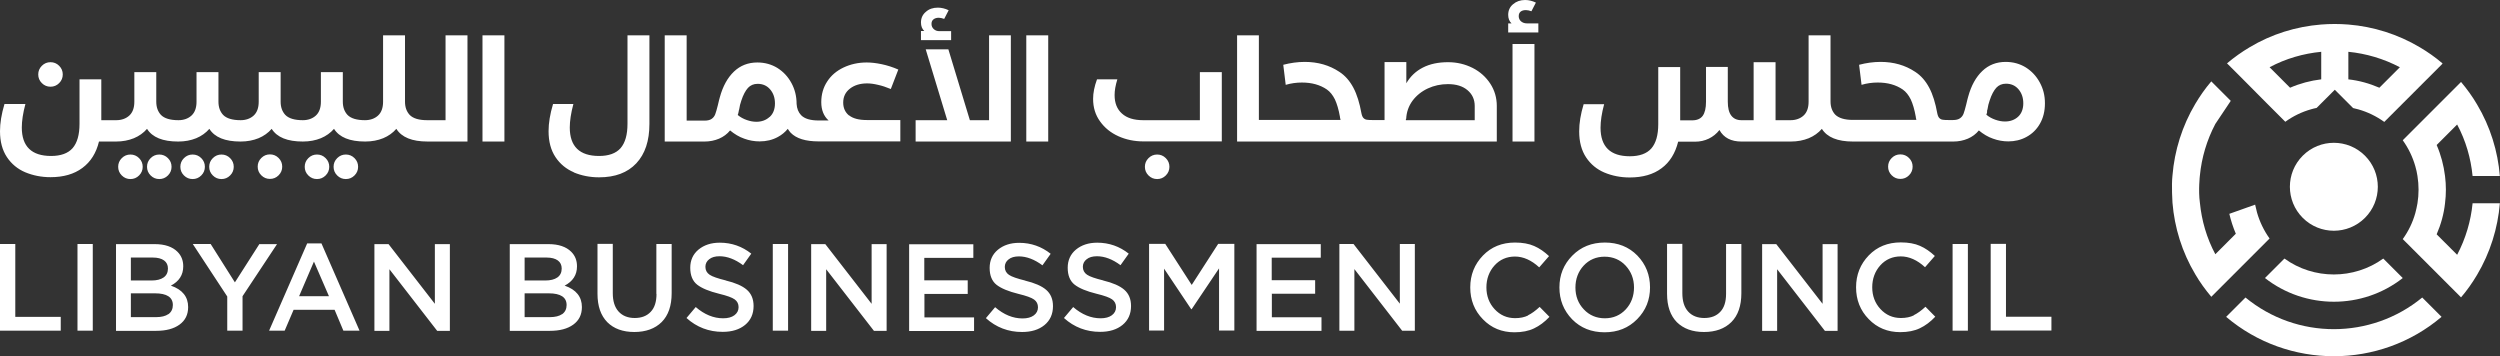
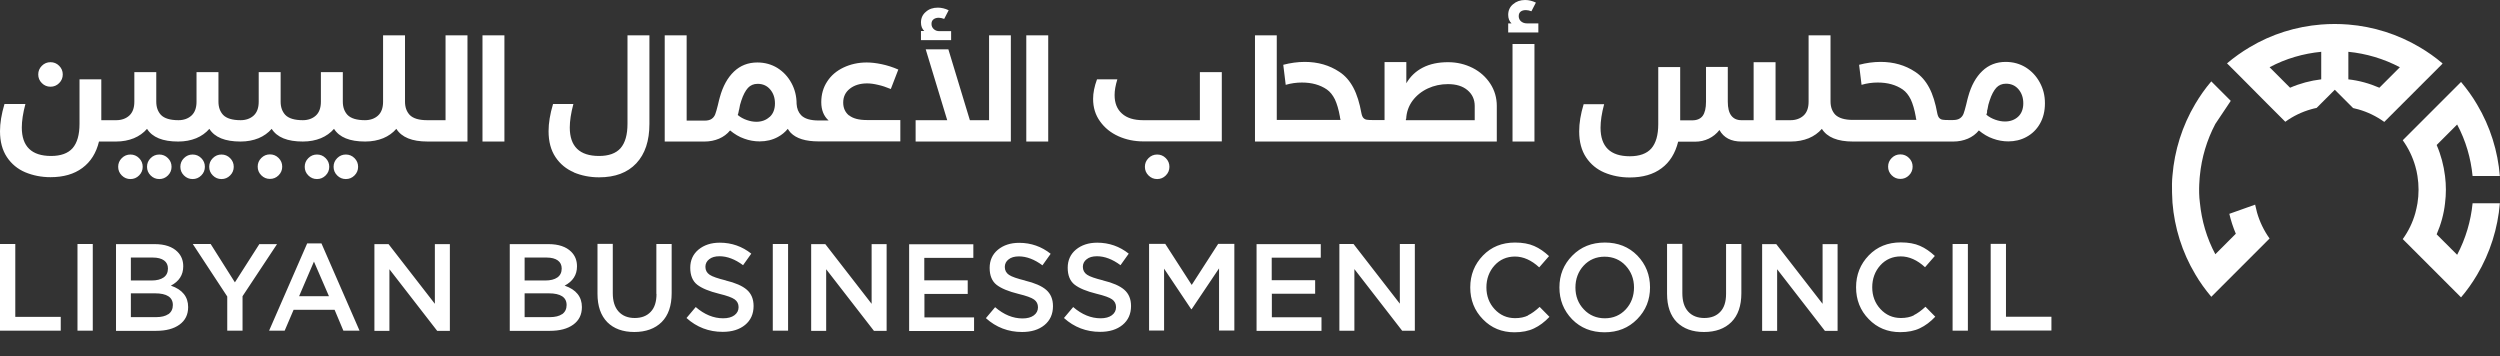
<svg xmlns="http://www.w3.org/2000/svg" id="Layer_1" data-name="Layer 1" viewBox="0 0 173.27 24.69">
  <rect x="0" y="0" width="173.27" height="24.69" fill="#333333" stroke="none" />
  <defs>
    <style>
      .cls-1 {
        fill: #fff;
      }
    </style>
  </defs>
  <g>
-     <path class="cls-1" d="m163.91,15.1c1.19-1.19,1.19-3.12,0-4.31-1.19-1.19-3.12-1.19-4.31,0-1.19,1.19-1.19,3.12,0,4.31,1.19,1.19,3.12,1.19,4.31,0Zm3.97,5.52c-3.55,2.92-8.69,2.93-12.25,0l-1.34,1.34c4.29,3.64,10.64,3.64,14.93,0l-1.34-1.34Zm-1.35-1.35l-1.35-1.35c-2.04,1.47-4.82,1.47-6.85,0l-1.35,1.35c2.8,2.19,6.76,2.19,9.55,0Z" />
    <path class="cls-1" d="m156.31,14.18l-1.8.64c.11.47.26.93.45,1.38h0s-1.42,1.42-1.42,1.42c-.6-1.12-.95-2.34-1.07-3.57h0c-.12-.86,0-1.89,0-1.89.12-1.23.48-2.45,1.07-3.57l1.07-1.6-1.35-1.35h0s0,0,0,0h0c-.42.49-.79,1.02-1.11,1.56h0c-.91,1.53-1.44,3.24-1.58,4.96h0c-.08.69,0,1.89,0,1.89.14,1.72.66,3.42,1.58,4.96h0c.32.55.7,1.07,1.11,1.56h0s0,0,0,0h0l4.04-4.04c-.4-.56-.69-1.17-.87-1.8-.05-.18-.09-.36-.13-.54Zm15.06-.09c-.12,1.23-.48,2.45-1.07,3.57l-1.42-1.42h0c.3-.69.5-1.42.58-2.15.08-.63.08-1.26,0-1.89-.09-.73-.28-1.46-.58-2.15h0s1.42-1.42,1.42-1.42c.6,1.12.95,2.34,1.07,3.57h1.89c-.14-1.72-.66-3.42-1.58-4.96h0c-.32-.55-.7-1.07-1.11-1.56h0s0,0,0,0h0l-4.04,4.04c.4.56.69,1.17.87,1.8.07.22.11.45.15.68.1.63.1,1.27,0,1.89-.04.23-.09.45-.15.68-.18.64-.47,1.25-.87,1.8h0l4.04,4.04h0s0,0,0,0h0c.42-.49.79-1.02,1.11-1.56h0c.91-1.53,1.44-3.24,1.58-4.96h-1.89Zm-2.09-9.7c-.49-.42-1.02-.79-1.56-1.11-1.53-.91-3.23-1.44-4.96-1.58-.63-.05-1.26-.05-1.89,0-1.73.14-3.43.66-4.96,1.58-.54.32-1.06.69-1.56,1.11h0s1.35,1.35,1.35,1.35l1.34,1.35s1.35,1.35,1.35,1.35h0c.55-.4,1.16-.69,1.8-.87h0c.12-.03.24-.07.37-.09l1.26-1.26.95.95.32.32c.12.03.24.06.36.09h0c.64.18,1.24.47,1.8.87l.13-.13,1.21-1.21,2.69-2.69Zm-8.41,1.11c-.74.09-1.46.28-2.15.58l-1.42-1.42c1.12-.6,2.34-.95,3.58-1.07v1.91Zm4.04.58c-.69-.3-1.42-.5-2.15-.58v-1.91c1.23.12,2.45.48,3.57,1.07l-1.42,1.42Z" />
  </g>
-   <path class="cls-1" d="m15.35,12.41c.23,0,.43-.08.6-.25.17-.17.25-.37.25-.6s-.08-.43-.25-.6c-.17-.17-.37-.25-.6-.25s-.43.08-.6.25c-.17.17-.25.37-.25.6s.08.43.25.6c.17.17.37.25.6.25Zm2.63,4.5l-1.7,2.66-1.68-2.66h-1.24l2.39,3.64v2.37h1.06v-2.39l2.39-3.61h-1.21Zm.73-4.51c.23,0,.43-.08.6-.25.17-.17.25-.37.25-.6s-.08-.43-.25-.6c-.17-.17-.37-.25-.6-.25s-.43.08-.6.25c-.17.17-.25.37-.25.6s.08.43.25.6c.17.17.37.25.6.25Zm11.44,8.67l-3.22-4.15h-.98v6.01h1.04v-4.27l3.31,4.27h.88v-6.01h-1.04v4.15Zm-15.95-9.51c0-.23-.08-.43-.25-.6-.17-.17-.37-.25-.6-.25s-.43.08-.6.25c-.17.17-.25.37-.25.6s.08.43.25.6c.17.17.37.25.6.25s.43-.08.6-.25c.17-.17.25-.37.25-.6Zm10.37.6c.17-.17.25-.37.25-.6s-.08-.43-.25-.6c-.17-.17-.37-.25-.6-.25s-.43.08-.6.25c-.17.17-.25.37-.25.6s.08.43.25.6c.17.17.37.25.6.25s.43-.08.6-.25Zm-2.6.25c.23,0,.43-.08.6-.25.17-.17.25-.37.25-.6s-.08-.43-.25-.6c-.17-.17-.37-.25-.6-.25s-.43.08-.6.25c-.17.17-.25.37-.25.6s.08.43.25.6c.17.17.37.25.6.25Zm-.68,4.46l-2.64,6.05h1.08l.62-1.45h2.84l.61,1.45h1.12l-2.64-6.05h-.98Zm-.56,3.66l1.03-2.4,1.04,2.4h-2.07ZM65.92,2.16h-.8c-.16,0-.29-.04-.4-.14-.1-.09-.16-.21-.16-.36s.05-.25.14-.32c.09-.07.21-.11.36-.11.11,0,.24.03.38.08l.31-.6c-.25-.12-.5-.18-.75-.18-.33,0-.61.09-.83.29-.23.19-.34.44-.34.74,0,.25.08.45.23.59h-.23v.63h2.09v-.63Zm6.73.29h-1.52v7.36h1.52V2.45Zm-41.79,5.88h-1.25c-.57,0-.98-.12-1.22-.37-.21-.23-.32-.53-.32-.91V2.45h-1.52v4.6c0,.43-.12.75-.35.96-.23.21-.54.32-.9.32-.57,0-.98-.12-1.22-.37-.21-.23-.32-.53-.32-.91v-2.05h-1.52v2.05c0,.43-.12.75-.35.96-.23.21-.54.32-.9.32-.57,0-.98-.12-1.22-.37-.21-.23-.32-.53-.32-.91v-2.05h-1.52v2.05c0,.43-.12.75-.35.96-.23.21-.54.32-.9.32-.57,0-.98-.12-1.22-.37-.21-.23-.32-.53-.32-.91v-2.05h-1.52v2.05c0,.43-.12.75-.35.96-.23.21-.54.32-.9.32-.57,0-.98-.12-1.22-.37-.21-.23-.32-.53-.32-.91v-2.05h-1.52v2.05c0,.43-.12.75-.35.96-.23.21-.54.32-.9.32h-1.04v-2.83h-1.51v3.08c0,.76-.16,1.32-.48,1.69-.32.36-.82.54-1.49.54-1.35,0-2.03-.66-2.03-1.97,0-.45.08-1,.25-1.63H.31c-.21.7-.31,1.33-.31,1.88,0,.72.16,1.32.48,1.8.32.48.75.83,1.27,1.05.53.22,1.11.34,1.75.34.9,0,1.63-.21,2.21-.64.58-.43.96-1.04,1.15-1.83h1.17c.47,0,.88-.08,1.25-.23.36-.15.67-.37.91-.65.37.59,1.09.88,2.16.88h0c.47,0,.88-.08,1.25-.23.36-.15.67-.37.91-.65.37.59,1.09.88,2.16.88h0c.47,0,.88-.08,1.25-.23.36-.15.67-.37.91-.65.37.59,1.09.88,2.16.88.47,0,.88-.08,1.25-.23.36-.15.67-.37.91-.65.37.59,1.09.88,2.16.88h0c.47,0,.88-.08,1.25-.23.36-.15.67-.37.91-.65.37.59,1.09.88,2.16.88h2.77V2.45h-1.52v5.88Zm39.21-5.88h-1.52v5.88h-1.33l-1.49-4.91h-1.57l1.49,4.91h-2.19v1.48h6.6V2.45Zm-30.3,9.5c.53.22,1.11.34,1.75.34,1.11,0,1.97-.32,2.58-.97.61-.65.91-1.56.91-2.73V2.45h-1.52v6.13c0,.76-.16,1.32-.48,1.69-.32.36-.82.54-1.49.54-1.35,0-2.03-.66-2.03-1.97,0-.45.08-1,.25-1.63h-1.41c-.21.7-.31,1.33-.31,1.88,0,.72.16,1.32.48,1.8.32.48.75.83,1.27,1.05Zm66.58-2.13V3.05h-1.52v6.76h1.52Zm.27-8.2h-.8c-.16,0-.29-.05-.4-.14-.1-.09-.16-.21-.16-.36s.05-.25.14-.32c.09-.07.21-.1.36-.1.11,0,.24.03.38.08l.31-.6c-.25-.12-.5-.18-.75-.18-.33,0-.61.1-.83.29-.23.19-.34.44-.34.74,0,.25.08.45.23.59h-.23v.63h2.09v-.63ZM11.64,12.16c.17-.17.25-.37.25-.6s-.08-.43-.25-.6c-.17-.17-.37-.25-.6-.25s-.43.08-.6.25c-.17.17-.25.37-.25.6s.08.43.25.6c.17.17.37.25.6.25s.43-.08.6-.25ZM3.5,6.01c.23,0,.43-.08.6-.25.17-.17.25-.37.25-.6s-.08-.43-.25-.6c-.17-.17-.37-.25-.6-.25s-.43.08-.6.25c-.17.17-.25.37-.25.6s.08.43.25.6c.17.17.37.25.6.25Zm6.14,6.15c.17-.17.25-.37.25-.6s-.08-.43-.25-.6c-.17-.17-.37-.25-.6-.25s-.43.08-.6.25c-.17.17-.25.37-.25.6s.08.43.25.6c.17.17.37.25.6.25s.43-.08.6-.25Zm2.2,7.64c.57-.3.86-.74.86-1.34,0-.41-.13-.74-.4-1.01-.35-.35-.88-.53-1.57-.53h-2.69v6.01h2.78c.68,0,1.22-.14,1.62-.43.4-.29.6-.69.6-1.22,0-.71-.4-1.21-1.19-1.48Zm-2.77-1.95h1.52c.34,0,.6.07.78.2.18.13.27.32.27.56,0,.27-.1.48-.3.62-.2.14-.48.21-.83.21h-1.44v-1.6Zm2.6,3.92c-.2.14-.49.21-.85.21h-1.75v-1.65h1.67c.82,0,1.24.27,1.24.81,0,.27-.1.48-.3.63Zm-6.3,1.15h1.06v-6.01h-1.06v6.01Zm-4.32-6.01H0v6.01h4.21v-.96H1.06v-5.05Zm87.43-7.1s0,0,.01,0h15.25v-2.47c0-.56-.15-1.08-.45-1.54-.3-.46-.71-.83-1.22-1.09-.52-.26-1.08-.4-1.71-.4-.67,0-1.25.12-1.74.37-.49.25-.87.61-1.15,1.09v-1.47h-1.51v4.02h-.76c-.2,0-.35,0-.45-.02-.1-.01-.18-.05-.25-.12-.06-.06-.11-.17-.14-.32-.13-.72-.31-1.31-.56-1.78-.25-.47-.57-.84-.97-1.1-.69-.46-1.49-.69-2.4-.69-.5,0-.99.07-1.49.2l.17,1.39c.37-.11.75-.16,1.12-.16.69,0,1.26.16,1.73.48.23.16.41.39.56.69.14.3.26.7.35,1.21,0,.05.01.09.02.12,0,.03.01.06.02.09h-4.41s0,0-.01,0h0s-1.24,0-1.24,0V2.45h-1.51v7.36h2.76Zm8.98-1.57c.02-.47.17-.89.44-1.26.27-.36.63-.65,1.06-.85.43-.2.9-.3,1.39-.3.58,0,1.03.14,1.36.42.33.28.5.64.5,1.1v.98h-4.77v-.09Zm13.77,8.57c-.91,0-1.66.3-2.26.91-.6.61-.89,1.34-.89,2.2s.29,1.6.88,2.21c.59.6,1.34.9,2.25.9s1.66-.3,2.26-.91c.6-.61.89-1.34.89-2.2s-.29-1.6-.88-2.21c-.59-.6-1.34-.9-2.25-.9Zm1.45,4.63c-.38.41-.87.62-1.45.62s-1.08-.21-1.46-.62c-.39-.41-.58-.92-.58-1.51s.19-1.11.57-1.52c.38-.41.87-.62,1.45-.62s1.08.21,1.46.62.58.92.58,1.51-.19,1.11-.57,1.52Zm13.65-.37l-3.22-4.15h-.98v6.01h1.04v-4.27l3.31,4.27h.88v-6.01h-1.04v4.15Zm-6.7-.7c0,.54-.13.96-.4,1.24-.27.29-.64.43-1.11.43s-.85-.15-1.12-.45c-.27-.3-.4-.72-.4-1.27v-3.42h-1.06v3.46c0,.86.23,1.51.68,1.97.46.45,1.08.68,1.88.68s1.44-.23,1.9-.69c.46-.46.69-1.13.69-2v-3.41h-1.06v3.46Zm-13.71,1.49c-.26.13-.57.19-.91.19-.57,0-1.04-.21-1.42-.62-.38-.41-.57-.92-.57-1.51s.19-1.11.56-1.52c.37-.41.85-.62,1.42-.62s1.14.25,1.68.75l.68-.78c-.32-.3-.66-.54-1.03-.7-.36-.16-.81-.24-1.33-.24-.9,0-1.64.3-2.22.9-.58.6-.88,1.34-.88,2.21s.29,1.61.88,2.21c.58.6,1.31.9,2.18.9.53,0,.99-.09,1.36-.27.38-.18.73-.44,1.07-.8l-.68-.69c-.28.26-.55.46-.82.59Zm-17.78-1.5h3.01v-.94h-3.01v-1.56h3.4v-.94h-4.45v6.01h4.5v-.94h-3.44v-1.61Zm8.89.7l-3.22-4.15h-.98v6.01h1.04v-4.27l3.31,4.27h.88v-6.01h-1.04v4.15Zm42,.89v-5.05h-1.06v6.01h4.21v-.96h-3.16Zm.15-12.15c.46,0,.89-.1,1.27-.31.39-.21.7-.51.93-.91.23-.4.35-.87.35-1.42s-.12-1.01-.36-1.45c-.24-.44-.56-.78-.97-1.04-.41-.25-.87-.38-1.39-.38-.64,0-1.18.21-1.62.63s-.77,1.01-.98,1.78c-.03.09-.07.27-.14.56-.07.28-.13.49-.18.62-.05.13-.13.24-.25.32-.11.08-.28.12-.49.12h-.24c-.2,0-.35,0-.45-.02-.1-.01-.18-.05-.25-.12-.06-.06-.11-.17-.14-.32-.13-.72-.31-1.31-.56-1.78-.25-.47-.57-.84-.97-1.1-.69-.46-1.49-.69-2.4-.69-.5,0-.99.07-1.49.2l.17,1.39c.37-.11.75-.16,1.12-.16.69,0,1.26.16,1.73.48.23.16.41.39.56.69.14.3.26.7.35,1.21,0,.05.01.09.02.12,0,.03.01.06.02.09h-4.41s0,0,0,0h0c-.57,0-.98-.13-1.22-.37-.21-.23-.32-.53-.32-.91V2.45h-1.52v4.6c0,.43-.12.75-.35.96-.23.21-.54.32-.9.32,0,0,0,0,0,0h0s-1.04,0-1.04,0v-4.02h-1.52v4.02h-.85c-.31,0-.54-.11-.7-.32-.16-.21-.24-.53-.24-.96v-2.41h-1.51v2.41c0,.45-.08.77-.23.98-.15.2-.39.31-.72.31h-.84v-3.69h-1.52v3.95c0,.76-.16,1.32-.48,1.69-.32.36-.82.54-1.49.54-1.35,0-2.03-.66-2.03-1.98,0-.45.08-1,.25-1.63h-1.42c-.21.69-.31,1.31-.31,1.88,0,.73.16,1.33.48,1.81.32.48.75.83,1.27,1.05.53.22,1.11.34,1.75.34.9,0,1.64-.21,2.21-.64.57-.42.95-1.04,1.15-1.84h1.17c.34,0,.66-.07.95-.21.29-.14.54-.34.74-.6.3.54.81.8,1.53.8h3.41s0,0,0,0c.47,0,.88-.08,1.25-.23.36-.15.67-.37.91-.65.37.59,1.09.88,2.16.88h0s0,0,0,0h6.95c.37,0,.7-.07,1.01-.2.3-.13.56-.32.76-.57.3.25.63.45.98.57.35.13.71.19,1.07.19Zm-1.47-2.06c.01-.06.02-.12.04-.17.03-.21.08-.42.15-.61.13-.4.29-.69.46-.88.17-.18.39-.28.67-.28.36,0,.65.13.87.39.22.26.33.58.33.97s-.12.71-.36.93c-.24.22-.55.33-.91.33-.21,0-.43-.04-.66-.12-.23-.08-.44-.19-.63-.35.03-.08.05-.15.06-.22Zm-55.12,12l-1.83-2.84h-1.12v6.01h1.04v-4.29l1.88,2.81h.03l1.9-2.83v4.31h1.06v-6.01h-1.12l-1.83,2.84Zm49.72-7.59c.17-.17.25-.37.25-.6s-.08-.43-.25-.6c-.17-.17-.37-.25-.6-.25s-.43.08-.6.25c-.17.17-.25.37-.25.6s.08.43.25.6.37.25.6.25.43-.08.6-.25Zm.35,9.7c-.26.13-.57.19-.91.19-.57,0-1.04-.21-1.42-.62-.38-.41-.57-.92-.57-1.51s.19-1.11.56-1.52c.37-.41.85-.62,1.42-.62s1.14.25,1.68.75l.68-.78c-.32-.3-.66-.54-1.03-.7-.36-.16-.81-.24-1.33-.24-.9,0-1.64.3-2.22.9-.58.6-.88,1.34-.88,2.21s.29,1.61.88,2.21c.58.6,1.31.9,2.18.9.53,0,.99-.09,1.36-.27.38-.18.73-.44,1.07-.8l-.68-.69c-.28.26-.55.46-.82.59ZM33.44,9.81h1.52V2.45h-1.52v7.36Zm101.89,13.11h1.06v-6.01h-1.06v6.01Zm-85.01-3.48c-.57-.14-.95-.27-1.14-.4-.19-.13-.29-.31-.29-.55,0-.21.09-.39.26-.52.17-.14.41-.21.72-.21.53,0,1.08.21,1.63.62l.57-.8c-.63-.5-1.36-.76-2.18-.76-.6,0-1.09.16-1.48.48-.38.32-.57.74-.57,1.26s.16.92.48,1.17c.32.25.83.46,1.52.63.54.13.9.26,1.08.39.18.13.27.31.27.54,0,.23-.1.42-.29.56-.19.14-.45.21-.78.21-.66,0-1.3-.26-1.9-.78l-.64.76c.71.64,1.55.96,2.51.96.64,0,1.16-.16,1.55-.48.39-.32.59-.76.59-1.31,0-.49-.16-.86-.47-1.13-.31-.27-.8-.48-1.46-.64Zm30.48-7.28c.17-.17.25-.37.25-.6s-.08-.43-.25-.6c-.17-.17-.37-.25-.6-.25s-.43.08-.6.25c-.17.17-.25.37-.25.6s.08.43.25.6.37.25.6.25.43-.08.6-.25Zm-27.24,10.76h1.06v-6.01h-1.06v6.01Zm-14.43-3.12c.57-.3.86-.74.86-1.34,0-.41-.13-.74-.4-1.01-.35-.35-.88-.53-1.57-.53h-2.69v6.01h2.78c.68,0,1.22-.14,1.62-.43.4-.29.6-.69.6-1.22,0-.71-.4-1.21-1.19-1.48Zm-2.77-1.95h1.52c.34,0,.6.07.78.2.18.13.27.32.27.56,0,.27-.1.48-.3.62-.2.14-.48.21-.83.21h-1.44v-1.6Zm2.6,3.92c-.2.14-.49.21-.85.21h-1.75v-1.65h1.67c.82,0,1.24.27,1.24.81,0,.27-.1.48-.3.63Zm6.54-1.4c0,.54-.13.96-.4,1.24-.27.29-.64.43-1.11.43s-.85-.15-1.12-.45c-.27-.3-.4-.72-.4-1.27v-3.42h-1.06v3.46c0,.86.23,1.51.68,1.97.45.45,1.08.68,1.87.68s1.44-.23,1.9-.69c.46-.46.69-1.13.69-2v-3.41h-1.06v3.46Zm14.92.7l-3.22-4.15h-.98v6.01h1.04v-4.27l3.31,4.27h.88v-6.01h-1.04v4.15Zm16.06-1.63c-.57-.14-.95-.27-1.14-.4-.19-.13-.29-.31-.29-.55,0-.21.09-.39.26-.52.17-.14.41-.21.72-.21.53,0,1.08.21,1.63.62l.57-.8c-.63-.5-1.36-.76-2.18-.76-.6,0-1.09.16-1.48.48-.38.32-.57.74-.57,1.26s.16.92.48,1.17.83.46,1.52.63c.54.13.9.26,1.08.39.18.13.27.31.27.54,0,.23-.1.42-.29.56-.19.14-.45.21-.78.21-.66,0-1.3-.26-1.9-.78l-.64.76c.71.64,1.55.96,2.51.96.64,0,1.16-.16,1.55-.48.39-.32.59-.76.59-1.31,0-.49-.16-.86-.47-1.13-.31-.27-.8-.48-1.46-.64Zm8.2-14.44h-1.52v3.33h-3.92c-.65,0-1.14-.15-1.48-.46-.34-.3-.51-.73-.51-1.28,0-.31.06-.67.19-1.09h-1.41c-.18.49-.27.94-.27,1.35,0,.6.16,1.12.48,1.56.32.45.74.79,1.27,1.03.53.24,1.11.36,1.73.36h5.44v-4.82Zm-20.62,15.37h3.01v-.94h-3.01v-1.56h3.4v-.94h-4.45v6.01h4.5v-.94h-3.44v-1.61Zm-5.21-12.36c-.27-.22-.41-.52-.41-.9,0-.41.16-.73.47-.97s.71-.36,1.19-.36c.21,0,.46.03.75.1.28.06.58.16.89.29l.52-1.35c-.39-.17-.77-.29-1.15-.37-.38-.08-.72-.12-1.04-.12-.59,0-1.12.12-1.61.35-.48.23-.86.55-1.13.97-.27.41-.41.89-.41,1.43s.17.97.51,1.27h-.69c-.57,0-.98-.12-1.22-.37-.19-.2-.29-.46-.31-.78,0,0,0,0,0,0,0-.53-.12-1.01-.36-1.45s-.56-.78-.97-1.04c-.41-.25-.87-.38-1.39-.38-.64,0-1.18.21-1.62.63s-.77,1.01-.98,1.78c-.03.09-.07.27-.14.56-.07.28-.13.49-.18.62-.05.13-.13.24-.25.32-.11.08-.28.12-.49.12h-1.24V2.45h-1.52v7.36h2.76c.37,0,.7-.07,1.01-.2.3-.13.56-.32.76-.57.3.25.63.45.98.57.35.13.71.19,1.07.19.46,0,.89-.1,1.27-.31.26-.14.49-.33.68-.56.06.1.13.19.2.27.39.4,1.03.6,1.93.6h5.67v-1.48h-2.32c-.56,0-.97-.11-1.24-.33Zm-5.52.1c-.24.22-.55.33-.91.33-.21,0-.43-.04-.66-.12-.23-.08-.44-.19-.63-.35.03-.08.05-.15.06-.22.01-.06.02-.12.04-.17.03-.21.08-.42.15-.61.13-.4.29-.69.46-.88.17-.18.39-.28.67-.28.36,0,.65.13.87.39.22.26.33.58.33.97s-.12.71-.36.93Zm17.74,11.34c-.57-.14-.95-.27-1.14-.4-.19-.13-.29-.31-.29-.55,0-.21.09-.39.26-.52.17-.14.41-.21.72-.21.53,0,1.08.21,1.63.62l.57-.8c-.63-.5-1.36-.76-2.18-.76-.6,0-1.09.16-1.48.48-.38.32-.57.74-.57,1.26s.16.92.48,1.17c.32.25.83.46,1.52.63.54.13.9.26,1.08.39.18.13.27.31.27.54,0,.23-.1.42-.29.56-.19.14-.45.21-.78.21-.66,0-1.3-.26-1.9-.78l-.64.76c.71.64,1.55.96,2.51.96.64,0,1.16-.16,1.55-.48.39-.32.59-.76.59-1.31,0-.49-.16-.86-.47-1.13-.31-.27-.8-.48-1.46-.64Z" />
+   <path class="cls-1" d="m15.35,12.41c.23,0,.43-.08.6-.25.17-.17.25-.37.25-.6s-.08-.43-.25-.6c-.17-.17-.37-.25-.6-.25s-.43.08-.6.25c-.17.17-.25.37-.25.6s.08.43.25.6c.17.17.37.25.6.25Zm2.63,4.5l-1.7,2.66-1.68-2.66h-1.24l2.39,3.64v2.37h1.06v-2.39l2.39-3.61h-1.21Zm.73-4.51c.23,0,.43-.08.6-.25.17-.17.25-.37.25-.6s-.08-.43-.25-.6c-.17-.17-.37-.25-.6-.25s-.43.08-.6.25c-.17.17-.25.37-.25.6s.08.43.25.6c.17.17.37.25.6.25Zm11.44,8.67l-3.22-4.15h-.98v6.01h1.04v-4.27l3.31,4.27h.88v-6.01h-1.04v4.15Zm-15.95-9.51c0-.23-.08-.43-.25-.6-.17-.17-.37-.25-.6-.25s-.43.08-.6.25c-.17.17-.25.37-.25.6s.08.43.25.6c.17.17.37.25.6.25s.43-.08.6-.25c.17-.17.25-.37.25-.6Zm10.37.6c.17-.17.25-.37.25-.6s-.08-.43-.25-.6c-.17-.17-.37-.25-.6-.25s-.43.08-.6.25c-.17.17-.25.37-.25.6s.08.43.25.6c.17.17.37.25.6.25s.43-.08.6-.25Zm-2.6.25c.23,0,.43-.08.6-.25.17-.17.25-.37.25-.6s-.08-.43-.25-.6c-.17-.17-.37-.25-.6-.25s-.43.08-.6.25c-.17.17-.25.37-.25.6s.08.43.25.6c.17.17.37.25.6.25Zm-.68,4.46l-2.64,6.05h1.08l.62-1.45h2.84l.61,1.45h1.12l-2.64-6.05h-.98Zm-.56,3.66l1.03-2.4,1.04,2.4h-2.07ZM65.92,2.16h-.8c-.16,0-.29-.04-.4-.14-.1-.09-.16-.21-.16-.36s.05-.25.14-.32c.09-.07.21-.11.36-.11.11,0,.24.03.38.08l.31-.6c-.25-.12-.5-.18-.75-.18-.33,0-.61.09-.83.29-.23.19-.34.44-.34.74,0,.25.08.45.23.59h-.23v.63h2.09v-.63Zm6.73.29h-1.52v7.36h1.52V2.45Zm-41.79,5.88h-1.25c-.57,0-.98-.12-1.22-.37-.21-.23-.32-.53-.32-.91V2.45h-1.52v4.6c0,.43-.12.75-.35.96-.23.21-.54.32-.9.32-.57,0-.98-.12-1.22-.37-.21-.23-.32-.53-.32-.91v-2.05h-1.52v2.05c0,.43-.12.75-.35.96-.23.21-.54.32-.9.32-.57,0-.98-.12-1.22-.37-.21-.23-.32-.53-.32-.91v-2.05h-1.52v2.05c0,.43-.12.75-.35.96-.23.21-.54.32-.9.32-.57,0-.98-.12-1.22-.37-.21-.23-.32-.53-.32-.91v-2.05h-1.52v2.05c0,.43-.12.75-.35.96-.23.21-.54.32-.9.32-.57,0-.98-.12-1.22-.37-.21-.23-.32-.53-.32-.91v-2.05h-1.52v2.05c0,.43-.12.75-.35.96-.23.21-.54.32-.9.32h-1.04v-2.83h-1.51v3.08c0,.76-.16,1.32-.48,1.69-.32.36-.82.54-1.49.54-1.35,0-2.03-.66-2.03-1.97,0-.45.08-1,.25-1.63H.31c-.21.7-.31,1.33-.31,1.88,0,.72.16,1.32.48,1.8.32.48.75.83,1.27,1.05.53.22,1.11.34,1.75.34.9,0,1.63-.21,2.21-.64.58-.43.96-1.04,1.15-1.83h1.17c.47,0,.88-.08,1.25-.23.36-.15.67-.37.91-.65.37.59,1.09.88,2.16.88h0c.47,0,.88-.08,1.25-.23.36-.15.67-.37.91-.65.37.59,1.09.88,2.16.88h0c.47,0,.88-.08,1.25-.23.36-.15.67-.37.91-.65.37.59,1.09.88,2.16.88.47,0,.88-.08,1.25-.23.36-.15.67-.37.91-.65.37.59,1.09.88,2.16.88h0c.47,0,.88-.08,1.25-.23.36-.15.67-.37.91-.65.37.59,1.09.88,2.16.88h2.77V2.45h-1.52v5.88Zm39.21-5.88h-1.52v5.88h-1.33l-1.49-4.91h-1.57l1.49,4.91h-2.19v1.48h6.6V2.45Zm-30.3,9.5c.53.22,1.11.34,1.75.34,1.11,0,1.97-.32,2.58-.97.61-.65.91-1.56.91-2.73V2.45h-1.52v6.13c0,.76-.16,1.32-.48,1.69-.32.36-.82.54-1.49.54-1.35,0-2.03-.66-2.03-1.97,0-.45.08-1,.25-1.63h-1.41c-.21.7-.31,1.33-.31,1.88,0,.72.16,1.32.48,1.8.32.48.75.83,1.27,1.05Zm66.58-2.13V3.05h-1.52v6.76h1.52Zm.27-8.2h-.8c-.16,0-.29-.05-.4-.14-.1-.09-.16-.21-.16-.36s.05-.25.14-.32c.09-.07.21-.1.36-.1.11,0,.24.03.38.08l.31-.6c-.25-.12-.5-.18-.75-.18-.33,0-.61.1-.83.29-.23.19-.34.44-.34.74,0,.25.08.45.23.59h-.23v.63h2.09v-.63ZM11.64,12.16c.17-.17.25-.37.25-.6s-.08-.43-.25-.6c-.17-.17-.37-.25-.6-.25s-.43.08-.6.25c-.17.17-.25.37-.25.6s.08.43.25.6c.17.17.37.25.6.25s.43-.08.6-.25ZM3.5,6.01c.23,0,.43-.08.6-.25.17-.17.25-.37.25-.6s-.08-.43-.25-.6c-.17-.17-.37-.25-.6-.25s-.43.08-.6.25c-.17.17-.25.37-.25.6s.08.43.25.6c.17.17.37.25.6.25Zm6.14,6.15c.17-.17.25-.37.25-.6s-.08-.43-.25-.6c-.17-.17-.37-.25-.6-.25s-.43.08-.6.25c-.17.17-.25.37-.25.6s.08.43.25.6c.17.17.37.25.6.25s.43-.08.6-.25Zm2.2,7.64c.57-.3.86-.74.86-1.34,0-.41-.13-.74-.4-1.01-.35-.35-.88-.53-1.57-.53h-2.69v6.01h2.78c.68,0,1.22-.14,1.62-.43.4-.29.6-.69.6-1.22,0-.71-.4-1.21-1.19-1.48Zm-2.77-1.95h1.52c.34,0,.6.07.78.2.18.13.27.32.27.56,0,.27-.1.48-.3.62-.2.14-.48.21-.83.21h-1.44v-1.6Zm2.6,3.92c-.2.14-.49.21-.85.21h-1.75v-1.65h1.67c.82,0,1.24.27,1.24.81,0,.27-.1.48-.3.63Zm-6.3,1.15h1.06v-6.01h-1.06v6.01Zm-4.32-6.01H0v6.01h4.21v-.96H1.06v-5.05Zm87.43-7.1s0,0,.01,0h15.25v-2.47c0-.56-.15-1.08-.45-1.54-.3-.46-.71-.83-1.22-1.09-.52-.26-1.08-.4-1.71-.4-.67,0-1.25.12-1.74.37-.49.25-.87.61-1.15,1.09v-1.47h-1.51v4.02h-.76c-.2,0-.35,0-.45-.02-.1-.01-.18-.05-.25-.12-.06-.06-.11-.17-.14-.32-.13-.72-.31-1.31-.56-1.78-.25-.47-.57-.84-.97-1.1-.69-.46-1.49-.69-2.4-.69-.5,0-.99.07-1.49.2l.17,1.39c.37-.11.75-.16,1.12-.16.69,0,1.26.16,1.73.48.23.16.41.39.56.69.14.3.26.7.35,1.21,0,.05.01.09.02.12,0,.03.01.06.02.09h-4.41s0,0-.01,0h0V2.45h-1.51v7.36h2.76Zm8.98-1.57c.02-.47.17-.89.44-1.26.27-.36.63-.65,1.06-.85.43-.2.9-.3,1.39-.3.58,0,1.03.14,1.36.42.33.28.5.64.5,1.1v.98h-4.77v-.09Zm13.77,8.57c-.91,0-1.66.3-2.26.91-.6.61-.89,1.34-.89,2.2s.29,1.6.88,2.21c.59.6,1.34.9,2.25.9s1.66-.3,2.26-.91c.6-.61.89-1.34.89-2.2s-.29-1.6-.88-2.21c-.59-.6-1.34-.9-2.25-.9Zm1.45,4.63c-.38.41-.87.62-1.45.62s-1.08-.21-1.46-.62c-.39-.41-.58-.92-.58-1.51s.19-1.11.57-1.52c.38-.41.87-.62,1.45-.62s1.08.21,1.46.62.58.92.58,1.51-.19,1.11-.57,1.52Zm13.65-.37l-3.22-4.15h-.98v6.01h1.04v-4.27l3.31,4.27h.88v-6.01h-1.04v4.15Zm-6.7-.7c0,.54-.13.96-.4,1.24-.27.29-.64.43-1.11.43s-.85-.15-1.12-.45c-.27-.3-.4-.72-.4-1.27v-3.42h-1.06v3.46c0,.86.23,1.51.68,1.97.46.45,1.08.68,1.88.68s1.44-.23,1.9-.69c.46-.46.69-1.13.69-2v-3.41h-1.06v3.46Zm-13.71,1.49c-.26.13-.57.19-.91.19-.57,0-1.04-.21-1.42-.62-.38-.41-.57-.92-.57-1.51s.19-1.11.56-1.52c.37-.41.85-.62,1.42-.62s1.14.25,1.68.75l.68-.78c-.32-.3-.66-.54-1.03-.7-.36-.16-.81-.24-1.33-.24-.9,0-1.64.3-2.22.9-.58.6-.88,1.34-.88,2.21s.29,1.61.88,2.21c.58.6,1.31.9,2.18.9.53,0,.99-.09,1.36-.27.38-.18.73-.44,1.07-.8l-.68-.69c-.28.26-.55.46-.82.59Zm-17.78-1.5h3.01v-.94h-3.01v-1.56h3.4v-.94h-4.45v6.01h4.5v-.94h-3.44v-1.61Zm8.89.7l-3.22-4.15h-.98v6.01h1.04v-4.27l3.31,4.27h.88v-6.01h-1.04v4.15Zm42,.89v-5.05h-1.06v6.01h4.21v-.96h-3.16Zm.15-12.15c.46,0,.89-.1,1.27-.31.39-.21.7-.51.93-.91.23-.4.35-.87.35-1.42s-.12-1.01-.36-1.45c-.24-.44-.56-.78-.97-1.04-.41-.25-.87-.38-1.39-.38-.64,0-1.18.21-1.62.63s-.77,1.01-.98,1.78c-.03.09-.07.27-.14.56-.07.28-.13.49-.18.62-.05.13-.13.24-.25.32-.11.08-.28.12-.49.12h-.24c-.2,0-.35,0-.45-.02-.1-.01-.18-.05-.25-.12-.06-.06-.11-.17-.14-.32-.13-.72-.31-1.31-.56-1.78-.25-.47-.57-.84-.97-1.1-.69-.46-1.49-.69-2.4-.69-.5,0-.99.07-1.49.2l.17,1.39c.37-.11.75-.16,1.12-.16.69,0,1.26.16,1.73.48.23.16.41.39.56.69.14.3.26.7.35,1.21,0,.05.01.09.02.12,0,.03.01.06.02.09h-4.41s0,0,0,0h0c-.57,0-.98-.13-1.22-.37-.21-.23-.32-.53-.32-.91V2.45h-1.52v4.6c0,.43-.12.75-.35.96-.23.21-.54.32-.9.32,0,0,0,0,0,0h0s-1.04,0-1.04,0v-4.02h-1.52v4.02h-.85c-.31,0-.54-.11-.7-.32-.16-.21-.24-.53-.24-.96v-2.41h-1.51v2.41c0,.45-.08.77-.23.98-.15.2-.39.31-.72.31h-.84v-3.69h-1.52v3.95c0,.76-.16,1.32-.48,1.69-.32.36-.82.54-1.49.54-1.35,0-2.03-.66-2.03-1.98,0-.45.08-1,.25-1.63h-1.42c-.21.69-.31,1.31-.31,1.88,0,.73.16,1.33.48,1.81.32.48.75.83,1.27,1.05.53.22,1.11.34,1.75.34.9,0,1.64-.21,2.21-.64.57-.42.95-1.04,1.15-1.84h1.17c.34,0,.66-.07.95-.21.29-.14.54-.34.74-.6.3.54.81.8,1.53.8h3.41s0,0,0,0c.47,0,.88-.08,1.25-.23.36-.15.67-.37.91-.65.37.59,1.09.88,2.16.88h0s0,0,0,0h6.95c.37,0,.7-.07,1.01-.2.3-.13.56-.32.76-.57.3.25.63.45.98.57.35.13.71.19,1.07.19Zm-1.47-2.06c.01-.06.02-.12.04-.17.03-.21.08-.42.15-.61.13-.4.29-.69.46-.88.17-.18.39-.28.67-.28.36,0,.65.13.87.39.22.26.33.58.33.97s-.12.71-.36.93c-.24.22-.55.33-.91.33-.21,0-.43-.04-.66-.12-.23-.08-.44-.19-.63-.35.03-.08.05-.15.06-.22Zm-55.12,12l-1.83-2.84h-1.12v6.01h1.04v-4.29l1.88,2.81h.03l1.9-2.83v4.31h1.06v-6.01h-1.12l-1.83,2.84Zm49.72-7.59c.17-.17.25-.37.25-.6s-.08-.43-.25-.6c-.17-.17-.37-.25-.6-.25s-.43.08-.6.25c-.17.17-.25.37-.25.6s.08.43.25.6.37.25.6.25.43-.08.6-.25Zm.35,9.7c-.26.13-.57.19-.91.19-.57,0-1.04-.21-1.42-.62-.38-.41-.57-.92-.57-1.51s.19-1.11.56-1.52c.37-.41.85-.62,1.42-.62s1.14.25,1.68.75l.68-.78c-.32-.3-.66-.54-1.03-.7-.36-.16-.81-.24-1.33-.24-.9,0-1.64.3-2.22.9-.58.6-.88,1.34-.88,2.21s.29,1.61.88,2.21c.58.6,1.31.9,2.18.9.53,0,.99-.09,1.36-.27.38-.18.73-.44,1.07-.8l-.68-.69c-.28.26-.55.46-.82.59ZM33.44,9.81h1.52V2.45h-1.52v7.36Zm101.89,13.11h1.06v-6.01h-1.06v6.01Zm-85.01-3.48c-.57-.14-.95-.27-1.14-.4-.19-.13-.29-.31-.29-.55,0-.21.09-.39.26-.52.17-.14.41-.21.72-.21.53,0,1.08.21,1.63.62l.57-.8c-.63-.5-1.36-.76-2.18-.76-.6,0-1.09.16-1.48.48-.38.32-.57.74-.57,1.26s.16.92.48,1.17c.32.25.83.46,1.52.63.54.13.9.26,1.08.39.18.13.27.31.27.54,0,.23-.1.42-.29.56-.19.14-.45.21-.78.21-.66,0-1.3-.26-1.9-.78l-.64.76c.71.64,1.55.96,2.51.96.64,0,1.16-.16,1.55-.48.39-.32.59-.76.59-1.31,0-.49-.16-.86-.47-1.13-.31-.27-.8-.48-1.46-.64Zm30.48-7.28c.17-.17.25-.37.25-.6s-.08-.43-.25-.6c-.17-.17-.37-.25-.6-.25s-.43.08-.6.25c-.17.17-.25.37-.25.6s.08.43.25.6.37.25.6.25.43-.08.6-.25Zm-27.24,10.76h1.06v-6.01h-1.06v6.01Zm-14.43-3.12c.57-.3.86-.74.86-1.34,0-.41-.13-.74-.4-1.01-.35-.35-.88-.53-1.57-.53h-2.69v6.01h2.78c.68,0,1.22-.14,1.62-.43.4-.29.6-.69.6-1.22,0-.71-.4-1.21-1.19-1.48Zm-2.77-1.95h1.52c.34,0,.6.07.78.2.18.13.27.32.27.56,0,.27-.1.48-.3.62-.2.14-.48.21-.83.21h-1.44v-1.6Zm2.6,3.92c-.2.14-.49.21-.85.21h-1.75v-1.65h1.67c.82,0,1.24.27,1.24.81,0,.27-.1.48-.3.63Zm6.54-1.4c0,.54-.13.96-.4,1.24-.27.29-.64.43-1.11.43s-.85-.15-1.12-.45c-.27-.3-.4-.72-.4-1.27v-3.42h-1.06v3.46c0,.86.23,1.51.68,1.97.45.45,1.08.68,1.87.68s1.44-.23,1.9-.69c.46-.46.69-1.13.69-2v-3.41h-1.06v3.46Zm14.92.7l-3.22-4.15h-.98v6.01h1.04v-4.27l3.31,4.27h.88v-6.01h-1.04v4.15Zm16.06-1.63c-.57-.14-.95-.27-1.14-.4-.19-.13-.29-.31-.29-.55,0-.21.09-.39.26-.52.17-.14.41-.21.72-.21.53,0,1.08.21,1.63.62l.57-.8c-.63-.5-1.36-.76-2.18-.76-.6,0-1.09.16-1.48.48-.38.32-.57.74-.57,1.26s.16.92.48,1.17.83.46,1.52.63c.54.13.9.26,1.08.39.18.13.27.31.27.54,0,.23-.1.42-.29.56-.19.14-.45.21-.78.21-.66,0-1.3-.26-1.9-.78l-.64.76c.71.64,1.55.96,2.51.96.64,0,1.16-.16,1.55-.48.39-.32.59-.76.59-1.31,0-.49-.16-.86-.47-1.13-.31-.27-.8-.48-1.46-.64Zm8.2-14.44h-1.52v3.33h-3.92c-.65,0-1.14-.15-1.48-.46-.34-.3-.51-.73-.51-1.28,0-.31.06-.67.19-1.09h-1.41c-.18.49-.27.94-.27,1.35,0,.6.16,1.12.48,1.56.32.45.74.79,1.27,1.03.53.24,1.11.36,1.73.36h5.44v-4.82Zm-20.62,15.37h3.01v-.94h-3.01v-1.56h3.4v-.94h-4.45v6.01h4.5v-.94h-3.44v-1.61Zm-5.21-12.36c-.27-.22-.41-.52-.41-.9,0-.41.16-.73.47-.97s.71-.36,1.19-.36c.21,0,.46.03.75.1.28.06.58.16.89.29l.52-1.35c-.39-.17-.77-.29-1.15-.37-.38-.08-.72-.12-1.04-.12-.59,0-1.12.12-1.61.35-.48.23-.86.55-1.13.97-.27.41-.41.89-.41,1.43s.17.97.51,1.27h-.69c-.57,0-.98-.12-1.22-.37-.19-.2-.29-.46-.31-.78,0,0,0,0,0,0,0-.53-.12-1.01-.36-1.45s-.56-.78-.97-1.04c-.41-.25-.87-.38-1.39-.38-.64,0-1.18.21-1.62.63s-.77,1.01-.98,1.78c-.03.09-.07.27-.14.56-.07.28-.13.49-.18.62-.05.13-.13.24-.25.32-.11.08-.28.12-.49.12h-1.24V2.45h-1.52v7.36h2.76c.37,0,.7-.07,1.01-.2.3-.13.56-.32.76-.57.3.25.63.45.98.57.35.13.71.19,1.07.19.46,0,.89-.1,1.27-.31.26-.14.49-.33.68-.56.06.1.13.19.2.27.39.4,1.03.6,1.93.6h5.67v-1.48h-2.32c-.56,0-.97-.11-1.24-.33Zm-5.52.1c-.24.22-.55.33-.91.33-.21,0-.43-.04-.66-.12-.23-.08-.44-.19-.63-.35.03-.08.05-.15.06-.22.01-.06.02-.12.04-.17.03-.21.08-.42.15-.61.13-.4.29-.69.46-.88.17-.18.39-.28.67-.28.36,0,.65.13.87.39.22.26.33.58.33.97s-.12.71-.36.93Zm17.74,11.34c-.57-.14-.95-.27-1.14-.4-.19-.13-.29-.31-.29-.55,0-.21.09-.39.26-.52.17-.14.41-.21.72-.21.53,0,1.08.21,1.63.62l.57-.8c-.63-.5-1.36-.76-2.18-.76-.6,0-1.09.16-1.48.48-.38.32-.57.74-.57,1.26s.16.92.48,1.17c.32.25.83.46,1.52.63.54.13.9.26,1.08.39.18.13.27.31.27.54,0,.23-.1.42-.29.56-.19.14-.45.21-.78.21-.66,0-1.3-.26-1.9-.78l-.64.76c.71.64,1.55.96,2.51.96.64,0,1.16-.16,1.55-.48.39-.32.59-.76.59-1.31,0-.49-.16-.86-.47-1.13-.31-.27-.8-.48-1.46-.64Z" />
</svg>